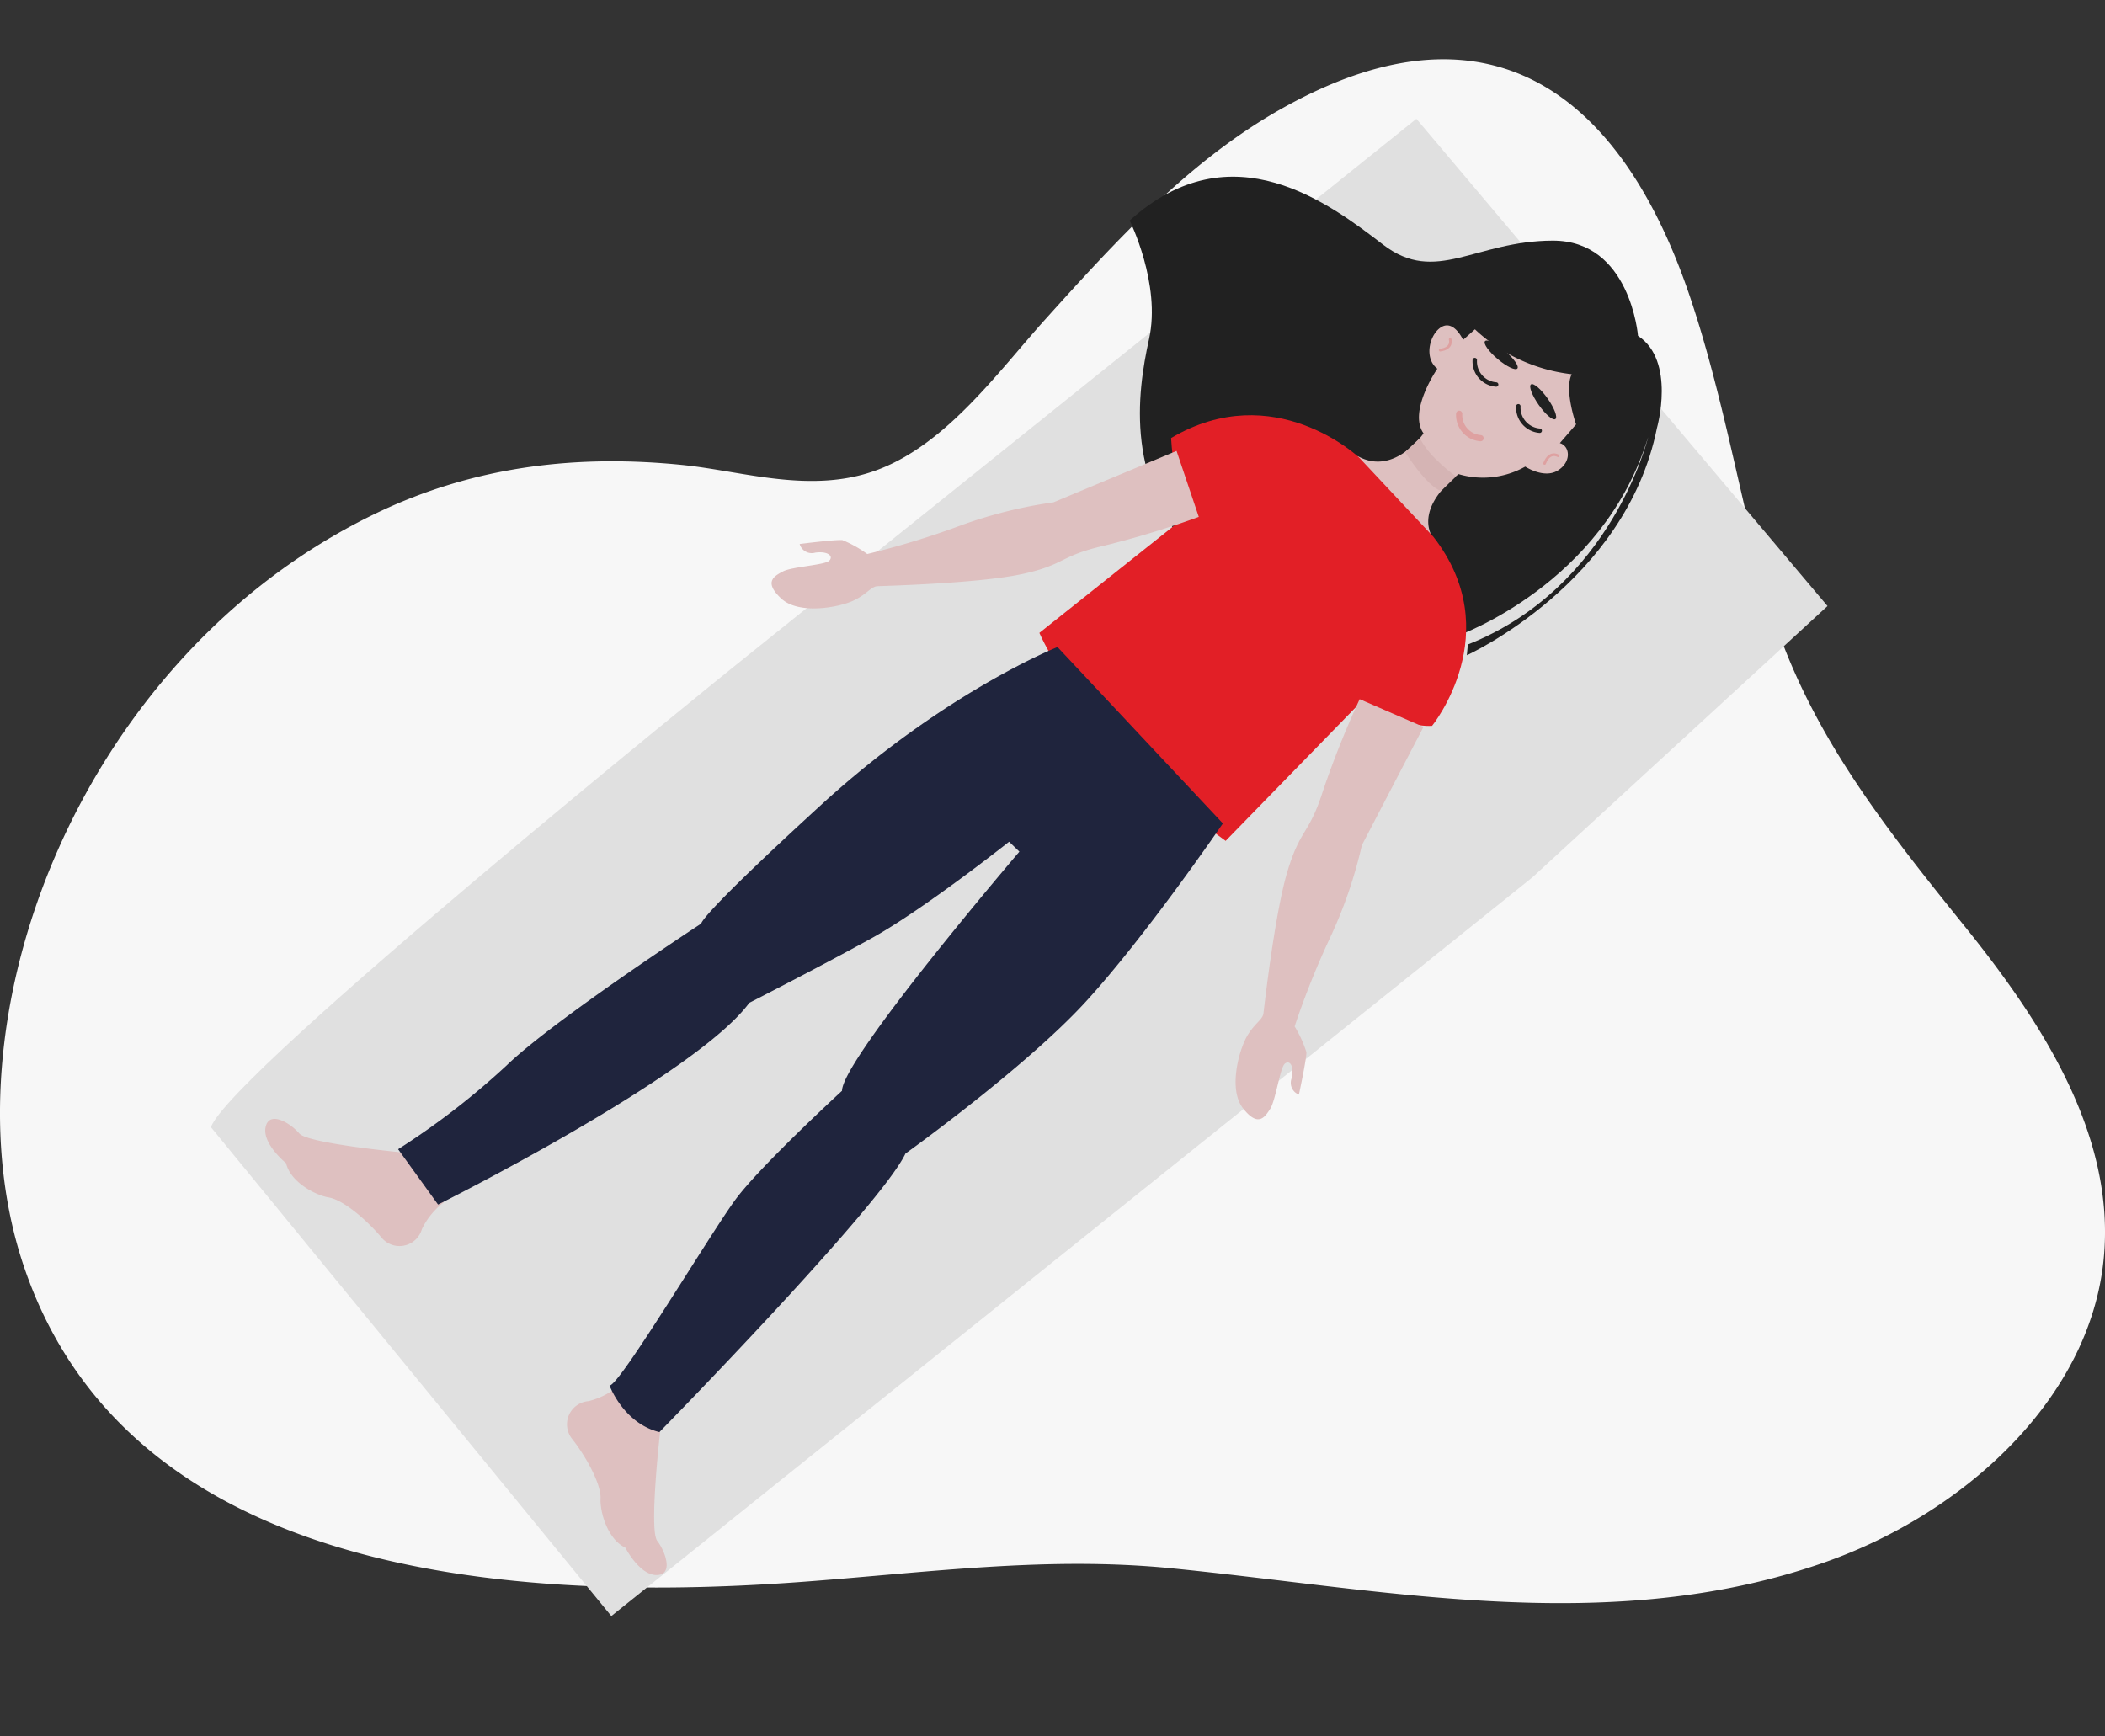
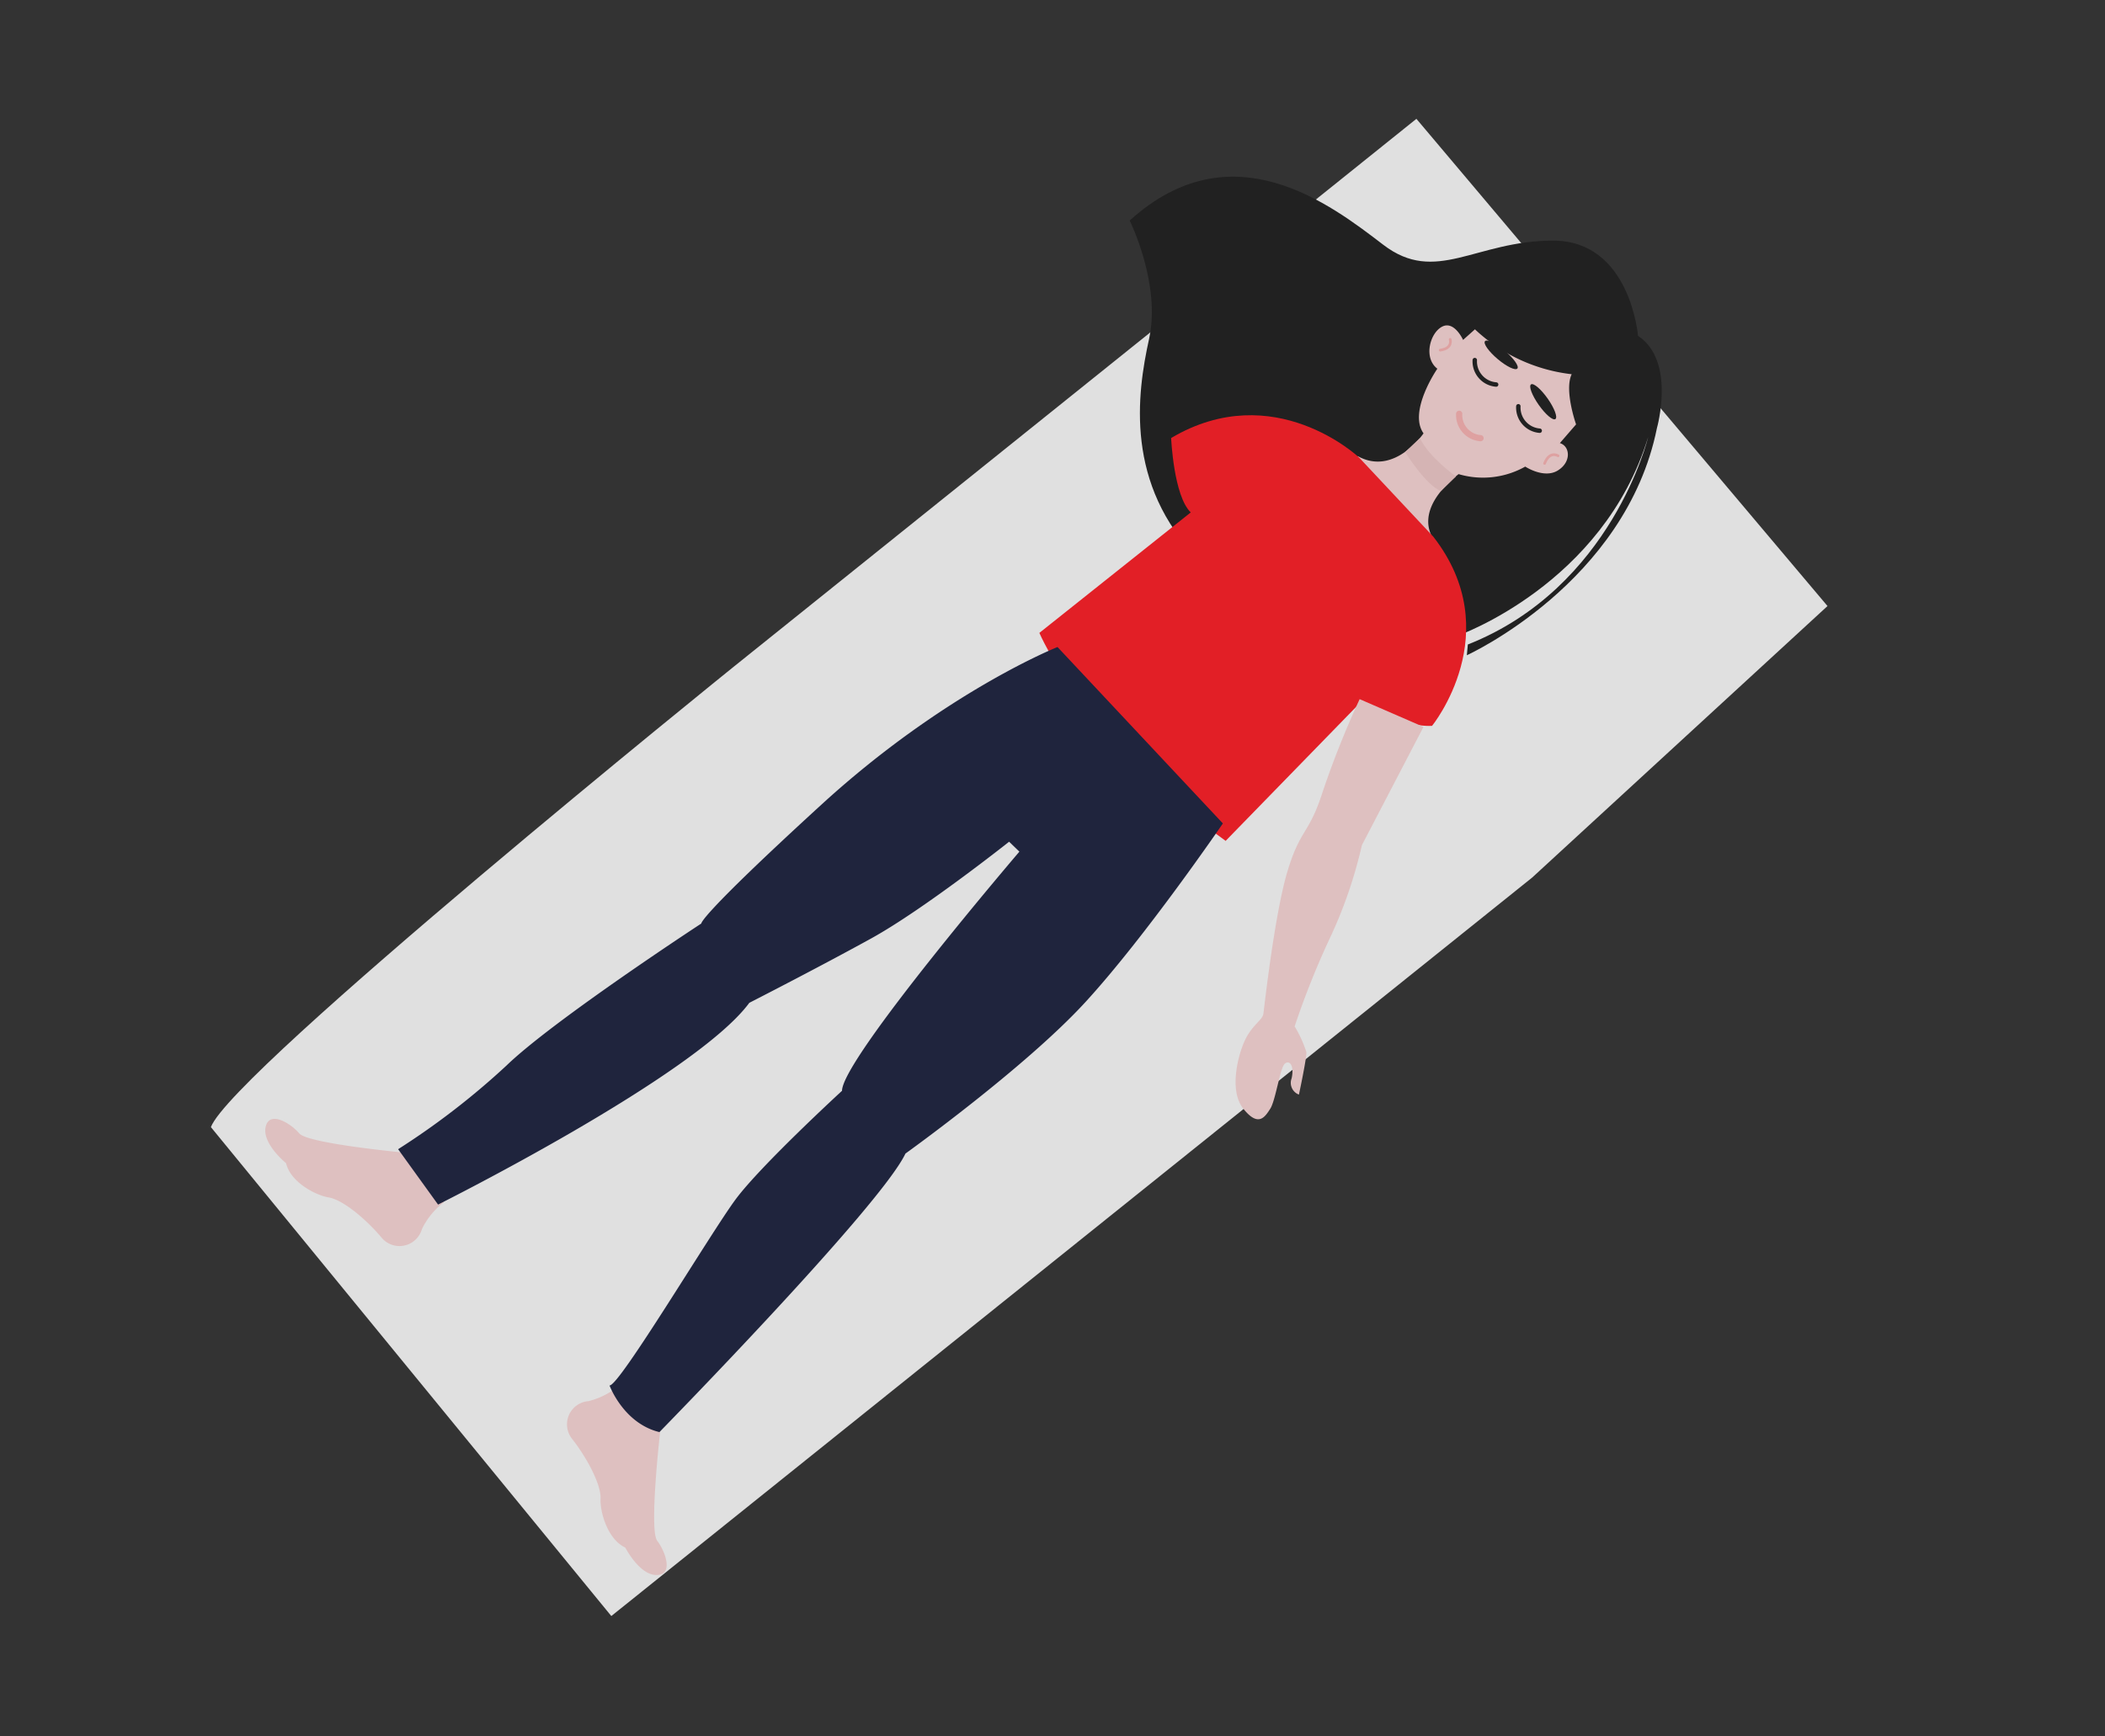
<svg xmlns="http://www.w3.org/2000/svg" width="237.755" height="196.137" viewBox="0 0 237.755 196.137">
  <rect x="0" y="0" width="237.755" height="196.137" fill="#333333" stroke="none" />
  <g id="Group_205313" data-name="Group 205313" transform="translate(-811 -4174.303)">
-     <path id="Path_112444" data-name="Path 112444" d="M349.121,1231.383c-21.449,4.71-43.375.3-64.861-1.841-14.146-1.408-27.785.507-41.965,1.548-36.046,2.644-76.038-2.009-87.569-35.326-9.609-27.763,5.924-68.961,39.393-85.263,11.577-5.64,23.363-6.753,34.864-5.595,6.906.7,14.606,3.345,22.045.553,7.847-2.941,13.653-11.114,18.956-17,7.9-8.765,16.231-17.95,26.821-23.872,24.291-13.589,38.735-.339,46.032,21.438,3.548,10.59,5.434,21.624,8.29,32.392,4.05,15.273,12.844,26.367,22.745,38.659,8.814,10.947,17.064,23.751,15.644,37.638-1.611,15.763-15.811,28.688-31.639,34.2a76.364,76.364,0,0,1-8.755,2.468" transform="translate(659.08 3121.917)" fill="#f7f7f7" />
    <g id="Group_205312" data-name="Group 205312" transform="translate(894.116 4370.439) rotate(-136)">
      <path id="Path_112657" data-name="Path 112657" d="M0,177.492l71.632,7.335L84.1,86.79s9.045-72.366,6.356-78.478L19.558,0,2.689,132.263Z" transform="translate(0 0)" fill="#e0e0e0" />
      <path id="Path_112658" data-name="Path 112658" d="M18.329,13.162a8.379,8.379,0,0,1,1.25-3.7,2.63,2.63,0,0,0-1.7-4.369c-2.751-.4-5.888-1.444-6.915-2.607S7.174-.274,5.1.443c0,0-3.3-1.132-4.693.222S1.524,3.276,3.047,3.5s8.415,9.217,8.415,9.217Z" transform="translate(18.692 6.217)" fill="#dec0c0" />
      <path id="Path_112659" data-name="Path 112659" d="M.587,9.767a8.377,8.377,0,0,0-.328-3.9,2.629,2.629,0,0,1,2.7-3.835c2.767.273,6.062,0,7.339-.88S14.63-.615,16.474.578c0,0,3.479-.311,4.5,1.336s-1.71,2.268-3.24,2.117S7.364,10.971,7.364,10.971Z" transform="translate(65.046 10.702)" fill="#dec0c0" />
      <path id="Path_112660" data-name="Path 112660" d="M13.773,52.643s8.106,7.152,14.4,1.049S34.18,40.914,41.618,40.056s21.456-2.385,22.505-17.928c0,0-7.534-2.67-10.872-8.106S43.812.291,31.891,0,4.9,14.118,4.9,14.118s-7.82,15.544.1,31.087c0,0-8.869-15.067-1.621-30.992l-.763-.953S-4.632,31.568,5,46.636C5,46.636,8.719,53.6,13.773,52.643Z" transform="translate(22.825 131.937)" fill="#212121" />
      <path id="Path_112661" data-name="Path 112661" d="M6.516,30.793A19.1,19.1,0,0,1,17.9,26.851l.132-1.792s2.238.9,2.741-.559-.9-4.028-2.909-3.8c0,0-.953-5.777-3.95-6.336,0,0-1.016-5.792,3.556-7.012,0,0,.965-6.758-5.487-7.317s-7.367,6.5-7.367,6.5,4.167.254,3.252,7.266a9.731,9.731,0,0,0-4.827,5.843S.548,20.1.09,21.879,1,24.827,2.072,24.267l.152,2.795S5.879,28.885,6.516,30.793Z" transform="translate(32.459 145.465)" fill="#dec0c0" />
      <path id="Path_112662" data-name="Path 112662" d="M43.787,29.323s-4.745-4.508-7.433-4.508L39.2,3.15S27.2-1.993,7.746.865l-.093,22.13S2.49,23.732,0,26.406c0,0,1.157,13.536,14.734,15.468l12.255.611S40.195,42.348,43.787,29.323Z" transform="translate(22.727 110.324)" fill="#e21f26" />
-       <path id="Path_112663" data-name="Path 112663" d="M6.984,43.016,12.95,29.182a51.688,51.688,0,0,0,5.7-9.113,93.267,93.267,0,0,1,5.376-9.7,13.463,13.463,0,0,0,3.09-.809c.556-.4,3.185-3.68,3.185-3.68a1.419,1.419,0,0,0-1.948.526c-.958,1.206-1.824,1.114-1.762.4S29.161,3.4,29.5,2.351,30.3-.03,27.553,0s-5.38,3.772-6.029,5.411-.34,2.6-.866,3.154S12.679,16.7,9.883,20.866s-1.625,4.421-4.421,8.713A104.188,104.188,0,0,0,0,39.4Z" transform="translate(58.078 96.009)" fill="#dec0c0" />
      <path id="Path_112664" data-name="Path 112664" d="M18.733,45.217,14.456,30.771a51.687,51.687,0,0,1-4.578-9.728A93.342,93.342,0,0,0,5.7,10.769,13.476,13.476,0,0,1,2.724,9.6C2.219,9.131,0,5.564,0,5.564a1.418,1.418,0,0,1,1.872.754c.809,1.311,1.679,1.322,1.7.608S1.431,3.244,1.218,2.159.7-.3,3.432.058,8.325,4.444,8.774,6.149s.029,2.62.484,3.235,6.953,9.031,9.233,13.5,1.088,4.584,3.353,9.177a104.15,104.15,0,0,1,4.253,10.4Z" transform="translate(4.609 90.757)" fill="#dec0c0" />
      <path id="Path_112665" data-name="Path 112665" d="M2.866,94.641,30.144,96s5.65-12.469,6.819-31.369.426-19.04.426-19.04,4.436-19.486,4.685-26.828a85.615,85.615,0,0,1,2.24-15.305L36.723,2.093S25.9,32.7,27.266,42.908c0,0-2.862,8.337-4.854,14.808S18.8,76.382,18.8,76.382H17.186S15.32,45.646,12.831,43.033c0,0,.747-12.444.125-17.172S7.73,1.471,8.6.849c0,0-4.106-1.991-7.715.124,0,0-.249,35.713,1.867,41.935,0,0-2.987,16.3-2.737,26.38S2.866,94.641,2.866,94.641Z" transform="translate(29.199 17.748)" fill="#1f243d" />
      <path id="Path_112666" data-name="Path 112666" d="M0,.625A2.621,2.621,0,0,1,3.654.935" transform="translate(37.141 168.534)" fill="none" stroke="#212121" stroke-linecap="round" stroke-miterlimit="10" stroke-width="0.5" />
      <path id="Path_112667" data-name="Path 112667" d="M0,.625A2.621,2.621,0,0,1,3.654.934" transform="translate(44.304 168.869)" fill="none" stroke="#212121" stroke-linecap="round" stroke-miterlimit="10" stroke-width="0.5" />
      <path id="Path_112668" data-name="Path 112668" d="M0,.626A2.62,2.62,0,0,1,3.653.934" transform="translate(41.361 163.285)" fill="none" stroke="#dea1a1" stroke-linecap="round" stroke-miterlimit="10" stroke-width="0.7" />
      <ellipse id="Ellipse_1946" data-name="Ellipse 1946" cx="0.618" cy="2.393" rx="0.618" ry="2.393" transform="translate(48.57 171.522) rotate(86.162)" fill="#212121" />
      <ellipse id="Ellipse_1947" data-name="Ellipse 1947" cx="2.393" cy="0.618" rx="2.393" ry="0.618" transform="translate(36.897 170.729) rotate(10.867)" fill="#212121" />
      <path id="Path_112669" data-name="Path 112669" d="M.786,2.7S-.384,1.62.131.545,1.975.14,1.675,1.2A3.474,3.474,0,0,1,.786,2.7Z" transform="translate(42.105 165.54)" fill="none" />
      <path id="Path_112670" data-name="Path 112670" d="M0,1.461S1.129,1.561.963,0" transform="translate(33.255 167.163) rotate(-17)" fill="none" stroke="#dea1a1" stroke-linecap="round" stroke-miterlimit="10" stroke-width="0.3" />
      <path id="Path_112671" data-name="Path 112671" d="M.434,1.661S-.522,1.167.4,0" transform="translate(51.151 167.894)" fill="none" stroke="#dea1a1" stroke-linecap="round" stroke-miterlimit="10" stroke-width="0.3" />
      <path id="Path_112672" data-name="Path 112672" d="M0,2.614s3.648-.565,5.938.279L6.051.607S1.8-.474.07.249Z" transform="translate(40.356 156.26)" fill="#d5b4b4" />
    </g>
  </g>
</svg>